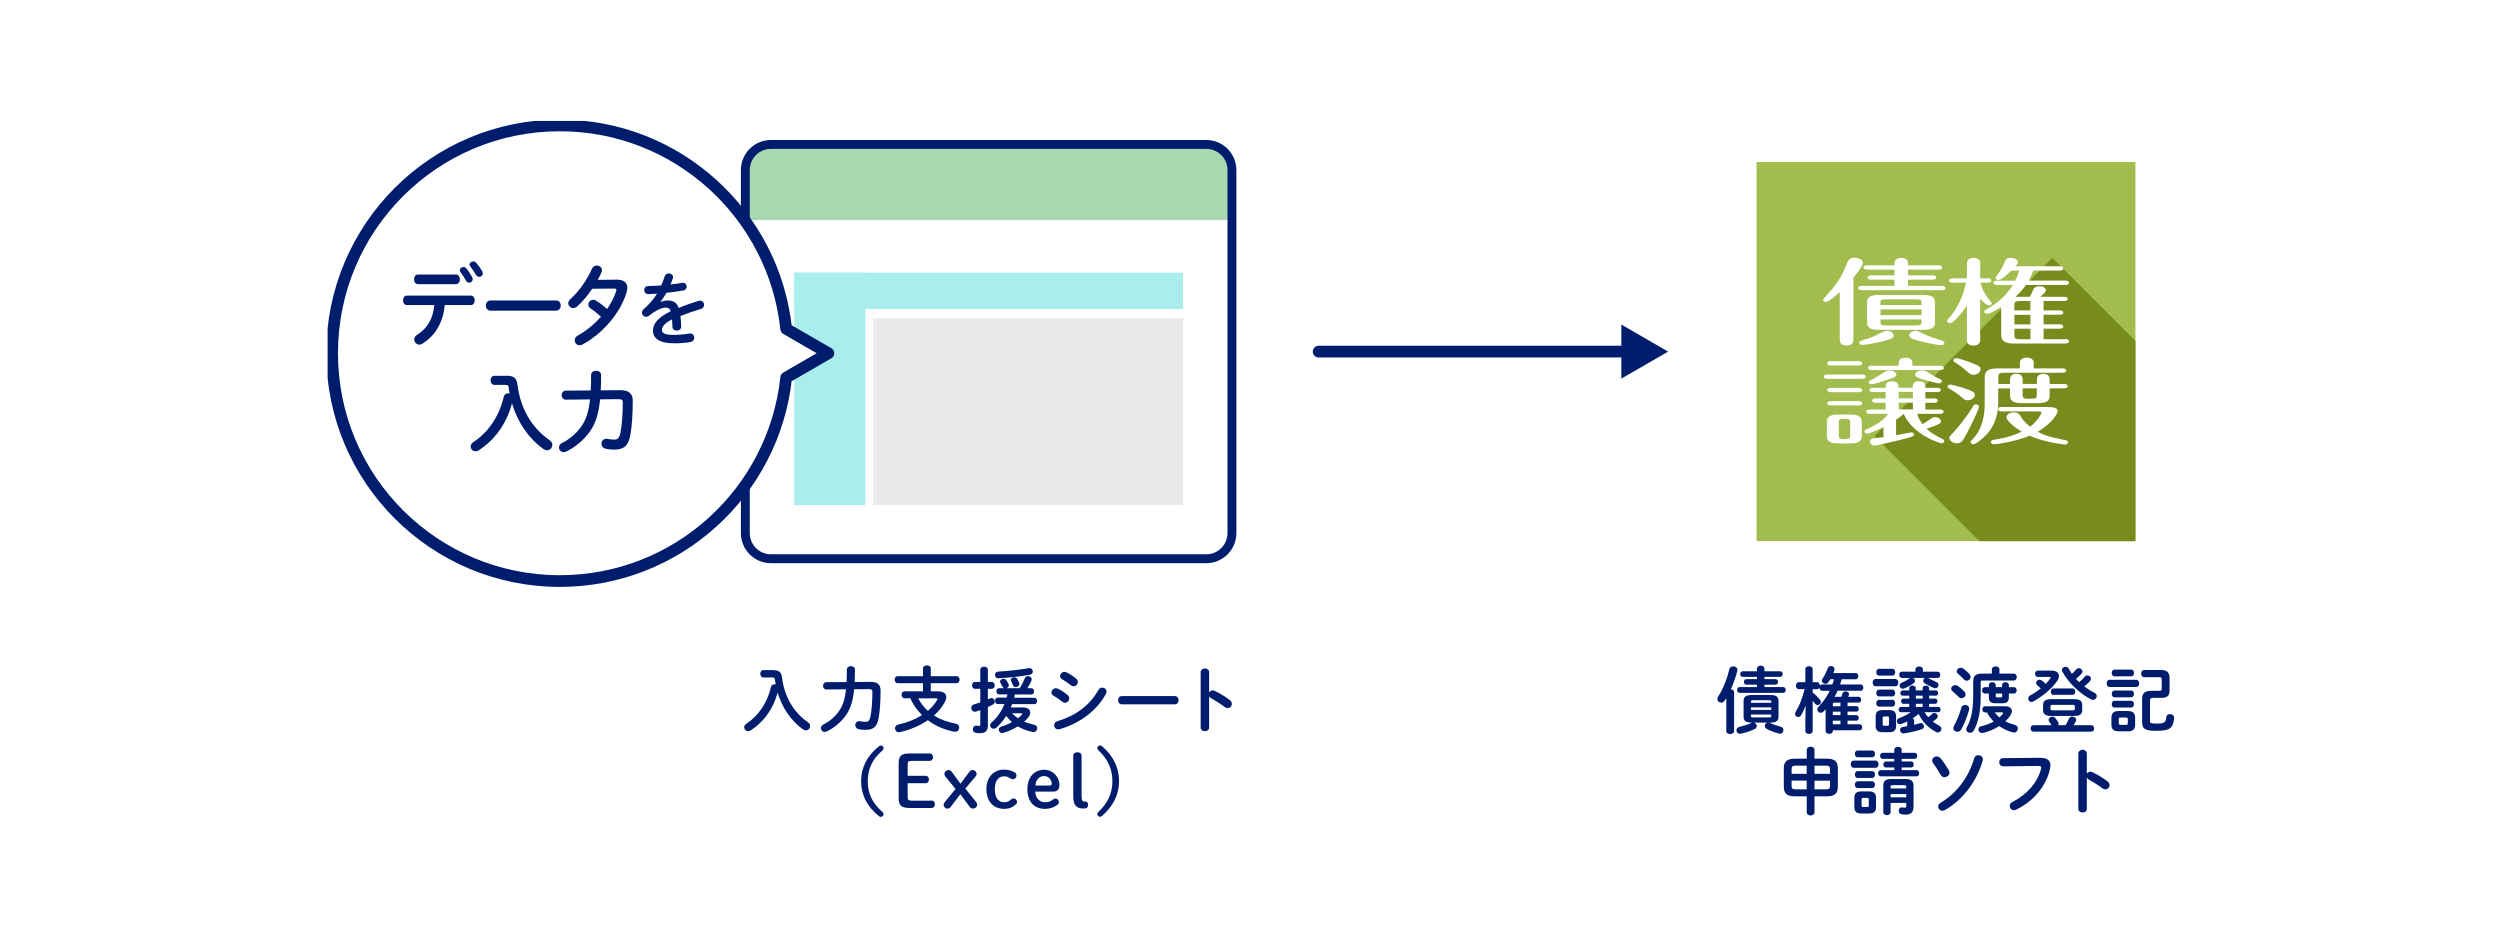
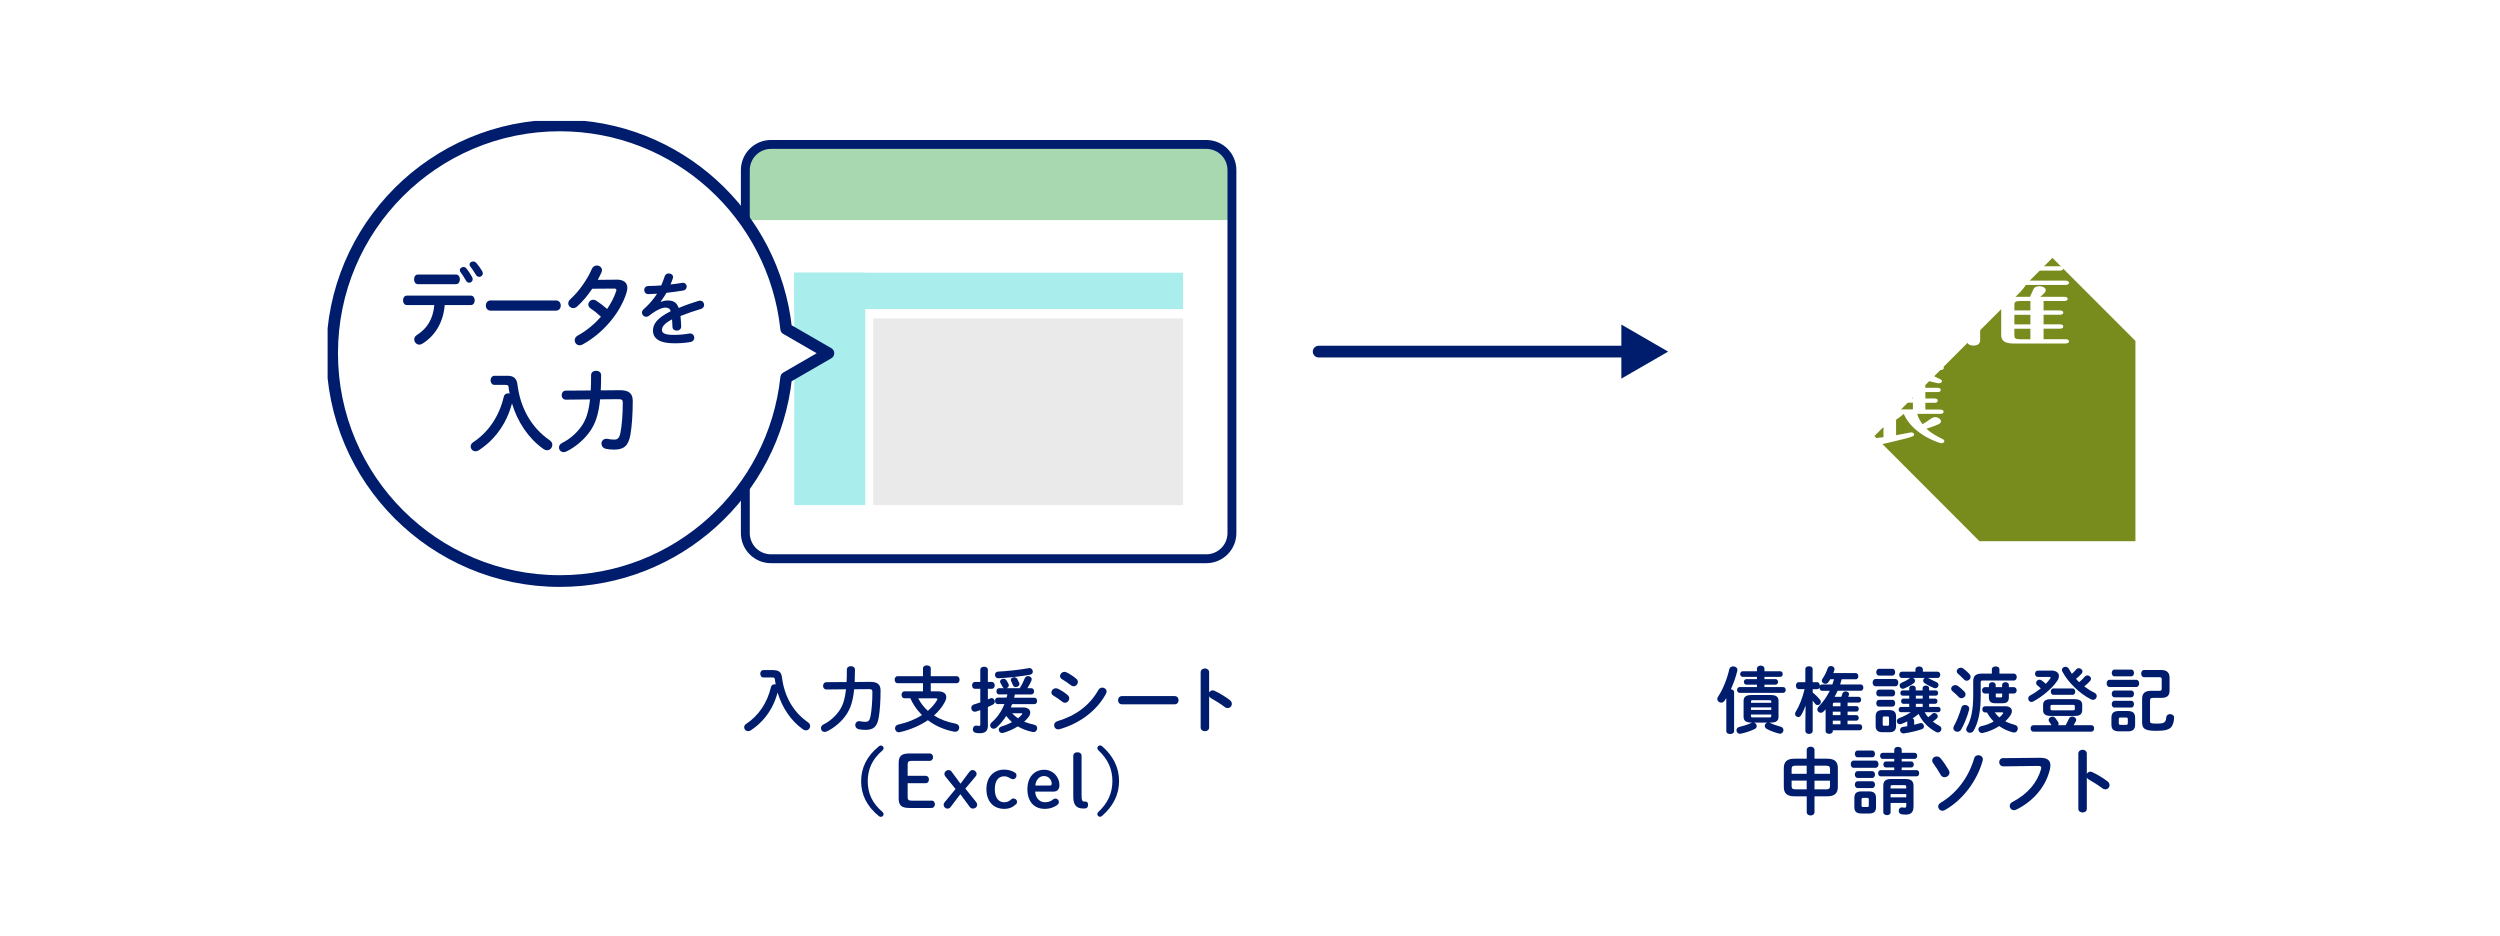
<svg xmlns="http://www.w3.org/2000/svg" width="641" height="240" viewBox="0 0 641 240" fill="none">
  <rect width="641" height="240" fill="white" />
  <g clip-path="url(#clip0_1372_202)">
    <path d="M198.348 171.831C199.806 171.831 200.35 172.456 200.501 173.683C201.091 178.431 203.313 182.543 207.167 185.194C207.561 185.449 207.723 185.82 207.723 186.156C207.723 186.735 207.26 187.267 206.635 187.267C206.392 187.267 206.137 187.175 205.859 186.989C202.781 184.801 200.524 181.408 199.378 177.574C198.985 178.987 198.475 180.319 197.769 181.593C196.878 183.203 195.709 184.673 194.309 185.889C193.753 186.387 193.14 186.816 192.526 187.244C192.272 187.406 192.029 187.464 191.82 187.464C191.23 187.464 190.802 186.978 190.802 186.468C190.802 186.156 190.964 185.843 191.323 185.6C194.459 183.538 196.716 180.261 197.677 176.162C197.793 175.664 198.174 175.455 198.58 175.455C198.672 175.455 198.788 175.478 198.88 175.49C198.788 175.061 198.73 174.633 198.672 174.193C198.637 173.822 198.522 173.707 197.989 173.707H195.744C195.212 173.707 194.934 173.22 194.934 172.757C194.934 172.294 195.212 171.807 195.744 171.807H198.36L198.348 171.831Z" fill="#001D6D" />
    <path d="M219.007 176.706C218.695 179.891 218.012 181.744 216.97 183.272C215.801 184.998 213.949 186.596 212.074 187.499C211.854 187.615 211.635 187.661 211.449 187.661C210.859 187.661 210.489 187.198 210.489 186.7C210.489 186.353 210.674 185.982 211.137 185.75C212.804 184.94 214.25 183.597 215.211 182.195C216.044 180.991 216.623 179.439 216.912 176.729L211.889 176.787C211.334 176.787 211.033 176.324 211.033 175.861C211.033 175.398 211.334 174.911 211.889 174.911L217.063 174.876C217.12 173.927 217.132 172.873 217.132 171.692C217.132 171.101 217.653 170.8 218.174 170.8C218.695 170.8 219.215 171.101 219.215 171.692C219.215 172.861 219.192 173.915 219.146 174.865L223.035 174.83C225.002 174.807 225.778 175.513 225.778 177.054C225.778 179.682 225.616 182.276 225.292 184.06C224.863 186.468 223.833 187.14 221.9 187.14C221.229 187.14 220.72 187.082 220.211 186.978C219.586 186.851 219.285 186.364 219.285 185.901C219.285 185.38 219.655 184.905 220.303 184.905C220.373 184.905 220.465 184.905 220.558 184.928C220.928 185.021 221.414 185.079 221.912 185.079C222.583 185.079 222.954 184.836 223.185 183.724C223.498 182.172 223.683 179.74 223.683 177.401C223.683 176.88 223.532 176.695 222.757 176.695L218.995 176.729L219.007 176.706Z" fill="#001D6D" />
    <path d="M240.476 177.262C241.865 177.262 242.629 177.795 242.629 178.721C242.629 179.115 242.502 179.532 242.235 180.041C241.553 181.315 240.592 182.45 239.469 183.457C241.043 184.453 242.918 185.148 245.048 185.553C245.673 185.669 245.951 186.109 245.951 186.549C245.951 187.105 245.546 187.626 244.897 187.626C244.828 187.626 244.747 187.626 244.654 187.603C242.166 187.14 239.851 186.144 237.907 184.662C235.8 186.086 233.312 187.128 230.754 187.719C230.662 187.742 230.546 187.754 230.477 187.754C229.852 187.754 229.481 187.233 229.481 186.735C229.481 186.329 229.736 185.924 230.291 185.785C232.583 185.287 234.666 184.453 236.391 183.353C235.65 182.589 234.979 181.778 234.412 180.887C234.018 180.296 233.706 179.682 233.416 179.034H231.935C231.414 179.034 231.159 178.594 231.159 178.142C231.159 177.69 231.414 177.25 231.935 177.25H236.657V175.177H230.153C229.655 175.177 229.389 174.714 229.389 174.274C229.389 173.834 229.643 173.371 230.153 173.371H236.657V171.367C236.657 170.846 237.155 170.603 237.652 170.603C238.15 170.603 238.648 170.846 238.648 171.367V173.371H245.256C245.777 173.371 246.032 173.811 246.032 174.274C246.032 174.737 245.777 175.177 245.256 175.177H238.648V177.25H240.465L240.476 177.262ZM235.43 179.045C236.044 180.25 236.888 181.361 237.895 182.253C238.856 181.454 239.631 180.551 240.245 179.543C240.314 179.427 240.337 179.335 240.337 179.265C240.337 179.115 240.21 179.045 239.932 179.045H235.43Z" fill="#001D6D" />
    <path d="M253.288 179.323C253.497 179.254 253.682 179.161 253.867 179.08C253.994 179.022 254.121 178.987 254.237 178.987C254.723 178.987 255.071 179.451 255.071 179.902C255.071 180.203 254.92 180.481 254.608 180.643C254.202 180.863 253.751 181.083 253.288 181.292V186.109C253.288 187.372 252.663 187.997 251.251 187.997C250.881 187.997 250.487 187.962 250.198 187.904C249.677 187.835 249.434 187.418 249.434 187.001C249.434 186.515 249.747 186.04 250.325 186.04C250.36 186.04 250.418 186.063 250.476 186.063C250.638 186.098 250.823 186.121 250.997 186.121C251.251 186.121 251.344 186.052 251.344 185.75V182.079C250.95 182.207 250.58 182.334 250.233 182.45C250.117 182.485 250.024 182.485 249.932 182.485C249.376 182.485 249.029 181.998 249.029 181.5C249.029 181.153 249.237 180.782 249.7 180.632C250.221 180.481 250.777 180.296 251.344 180.099V176.613H249.978C249.492 176.613 249.237 176.173 249.237 175.722C249.237 175.27 249.492 174.853 249.978 174.853H251.344V171.738C251.344 171.205 251.83 170.939 252.328 170.939C252.825 170.939 253.288 171.194 253.288 171.738V174.853H254.284C254.781 174.853 255.047 175.293 255.047 175.722C255.047 176.15 254.793 176.613 254.284 176.613H253.288V179.335V179.323ZM256.17 178.061C255.707 178.061 255.487 177.656 255.487 177.25C255.487 176.845 255.707 176.451 256.17 176.451H257.443C257.281 176.393 257.131 176.266 257.05 176.081C256.888 175.733 256.702 175.397 256.529 175.12C256.459 174.992 256.413 174.876 256.413 174.749C256.413 174.344 256.841 174.031 257.304 174.031C257.559 174.031 257.86 174.158 258.045 174.436C258.207 174.679 258.415 175.015 258.577 175.363C258.635 175.49 258.67 175.606 258.67 175.71C258.67 176.058 258.392 176.335 258.057 176.451H261.448C262.026 175.548 262.408 174.761 262.744 173.927C262.906 173.533 263.242 173.348 263.6 173.348C264.063 173.348 264.526 173.66 264.526 174.147C264.526 174.274 264.503 174.39 264.457 174.517C264.202 175.108 263.832 175.791 263.415 176.451H264.434C264.897 176.451 265.14 176.857 265.14 177.262C265.14 177.667 264.897 178.061 264.434 178.061H260.209C260.151 178.339 260.093 178.617 260.024 178.895H265.209C265.672 178.895 265.915 179.3 265.915 179.729C265.915 180.157 265.672 180.539 265.209 180.539H259.503C259.411 180.84 259.295 181.118 259.168 181.396H262.431C263.519 181.396 264.156 181.952 264.156 182.693C264.156 183.006 264.04 183.4 263.762 183.77C263.45 184.199 263.056 184.639 262.593 185.044C263.369 185.357 264.225 185.623 265.128 185.808C265.707 185.924 265.938 186.329 265.938 186.712C265.938 187.21 265.568 187.708 264.978 187.708C264.885 187.708 264.792 187.684 264.7 187.673C263.288 187.36 262.073 186.897 260.973 186.248C259.885 186.932 258.6 187.511 257.304 187.893C257.189 187.928 257.084 187.951 256.969 187.951C256.436 187.951 256.077 187.511 256.077 187.082C256.077 186.746 256.286 186.434 256.749 186.283C257.744 185.982 258.658 185.6 259.469 185.148C258.936 184.662 258.427 184.141 257.987 183.573C257.281 184.685 256.448 185.693 255.51 186.538C255.256 186.758 254.989 186.851 254.746 186.851C254.26 186.851 253.878 186.457 253.878 185.994C253.878 185.739 253.994 185.461 254.272 185.218C255.719 183.955 256.795 182.381 257.536 180.528H255.811C255.348 180.528 255.128 180.122 255.128 179.694C255.128 179.265 255.348 178.872 255.811 178.872H258.091C258.161 178.594 258.219 178.316 258.3 178.038H256.147L256.17 178.061ZM263.959 171.298C264.491 171.298 264.816 171.761 264.816 172.201C264.816 172.549 264.607 172.908 264.11 173C261.911 173.406 258.334 173.811 255.973 173.904C255.418 173.927 255.117 173.475 255.117 173.035C255.117 172.63 255.36 172.236 255.892 172.201C258.172 172.085 261.529 171.738 263.785 171.31C263.843 171.286 263.901 171.286 263.948 171.286L263.959 171.298ZM259.156 174.355C259.156 173.95 259.596 173.649 260.047 173.649C260.348 173.649 260.661 173.799 260.846 174.112C260.996 174.367 261.193 174.784 261.332 175.108C261.367 175.201 261.39 175.293 261.39 175.363C261.39 175.826 260.892 176.162 260.429 176.162C260.128 176.162 259.85 176.011 259.723 175.699C259.596 175.363 259.422 174.981 259.26 174.656C259.202 174.541 259.168 174.436 259.168 174.344L259.156 174.355ZM259.503 182.878C259.966 183.365 260.464 183.793 261.008 184.176C261.401 183.863 261.725 183.55 261.992 183.226C262.061 183.133 262.107 183.064 262.107 183.006C262.107 182.913 262.015 182.878 261.853 182.878H259.515H259.503Z" fill="#001D6D" />
    <path d="M273.762 178.235C274.04 178.478 274.156 178.767 274.156 179.057C274.156 179.636 273.658 180.192 273.068 180.192C272.848 180.192 272.605 180.122 272.385 179.937C271.737 179.416 270.753 178.733 270.105 178.362C269.734 178.154 269.584 177.841 269.584 177.551C269.584 177.019 270.07 176.474 270.718 176.474C270.88 176.474 271.089 176.509 271.274 176.602C272.142 177.03 273.056 177.598 273.774 178.246L273.762 178.235ZM282.616 176.301C283.171 176.301 283.727 176.706 283.727 177.297C283.727 177.482 283.669 177.69 283.565 177.887C281.1 182.461 276.54 185.577 271.714 186.955C271.586 186.989 271.436 187.013 271.32 187.013C270.672 187.013 270.278 186.491 270.278 185.959C270.278 185.53 270.533 185.09 271.135 184.905C275.706 183.538 279.329 180.991 281.644 176.88C281.887 176.474 282.257 176.301 282.628 176.301H282.616ZM275.973 174.042C276.25 174.286 276.366 174.575 276.366 174.853C276.366 175.432 275.868 175.965 275.278 175.965C275.058 175.965 274.815 175.895 274.595 175.71C273.947 175.189 272.963 174.529 272.315 174.158C271.945 173.95 271.795 173.66 271.795 173.348C271.795 172.815 272.292 172.259 272.94 172.259C273.102 172.259 273.311 172.317 273.496 172.41C274.329 172.838 275.255 173.405 275.973 174.054V174.042Z" fill="#001D6D" />
    <path d="M301.192 178.478C301.863 178.478 302.187 178.999 302.187 179.532C302.187 180.064 301.851 180.585 301.192 180.585H287.662C286.991 180.585 286.667 180.053 286.667 179.532C286.667 179.01 287.002 178.478 287.662 178.478H301.192Z" fill="#001D6D" />
    <path d="M310.011 177.586C310.196 177.25 310.532 177.007 310.913 177.007C311.075 177.007 311.226 177.042 311.4 177.123C312.545 177.644 314.154 178.582 315.323 179.497C315.693 179.775 315.844 180.122 315.844 180.458C315.844 181.049 315.381 181.547 314.791 181.547C314.548 181.547 314.27 181.477 314.015 181.269C312.939 180.458 311.365 179.485 310.555 179.045C310.3 178.895 310.126 178.733 310.022 178.524V186.515C310.022 187.163 309.49 187.476 308.934 187.476C308.379 187.476 307.846 187.163 307.846 186.515V172.375C307.846 171.726 308.402 171.391 308.934 171.391C309.467 171.391 310.022 171.726 310.022 172.375V177.586H310.011Z" fill="#001D6D" />
    <path d="M225.315 191.367C225.477 191.216 225.685 191.147 225.87 191.147C226.217 191.147 226.553 191.46 226.553 191.819C226.553 192.062 226.46 192.224 226.275 192.398C223.613 194.679 222.491 197.25 222.491 200.296C222.491 203.341 223.602 205.912 226.275 208.193C226.46 208.356 226.553 208.529 226.553 208.773C226.553 209.12 226.217 209.444 225.87 209.444C225.685 209.444 225.477 209.375 225.315 209.224C222.259 206.758 220.789 203.735 220.789 200.307C220.789 196.879 222.248 193.857 225.315 191.39V191.367Z" fill="#001D6D" />
    <path d="M238.81 205.264C239.4 205.264 239.712 205.692 239.712 206.213C239.712 206.734 239.4 207.163 238.81 207.163H233.22C231.032 207.163 230.419 206.445 230.419 204.661V195.686C230.419 193.903 231.032 193.185 233.22 193.185H238.335C238.925 193.185 239.238 193.614 239.238 194.135C239.238 194.656 238.925 195.084 238.335 195.084H233.763C232.907 195.084 232.722 195.327 232.722 196.069V198.917H237.282C237.872 198.917 238.185 199.346 238.185 199.867C238.185 200.388 237.872 200.817 237.282 200.817H232.722V204.302C232.722 205.043 232.907 205.287 233.763 205.287H238.821L238.81 205.264Z" fill="#001D6D" />
    <path d="M248.578 197.875C248.786 197.62 249.041 197.435 249.318 197.435C249.932 197.435 250.406 197.921 250.406 198.431C250.406 198.674 250.349 198.836 250.163 199.045L247.513 202.195L250.268 205.622C250.476 205.877 250.545 206.109 250.545 206.329C250.545 206.862 250.082 207.313 249.469 207.313C249.099 207.313 248.879 207.197 248.659 206.908L246.228 203.631L243.705 206.954C243.52 207.209 243.265 207.325 242.93 207.325C242.374 207.325 241.946 206.862 241.946 206.34C241.946 206.086 242.015 205.935 242.224 205.669L245.001 202.299L242.444 199.149C242.235 198.894 242.143 198.686 242.143 198.466C242.143 197.887 242.64 197.447 243.277 197.447C243.555 197.447 243.798 197.597 244.018 197.887L246.275 200.944L248.555 197.887L248.578 197.875Z" fill="#001D6D" />
    <path d="M260.475 206.225C259.665 207.001 258.716 207.394 257.478 207.394C254.7 207.394 252.918 205.46 252.918 202.334C252.918 199.207 254.804 197.331 257.478 197.331C258.438 197.331 259.33 197.551 260.198 198.072C260.498 198.257 260.626 198.477 260.626 198.894C260.626 199.357 260.232 199.786 259.735 199.786C259.457 199.786 259.272 199.693 259.052 199.566C258.404 199.172 257.999 199.045 257.478 199.045C256.124 199.045 255.07 200.006 255.07 202.345C255.07 204.684 256.124 205.704 257.501 205.704C258.207 205.704 258.762 205.449 259.237 204.986C259.399 204.823 259.584 204.731 259.816 204.731C260.348 204.731 260.765 205.101 260.765 205.53C260.765 205.842 260.695 206.051 260.487 206.248L260.475 206.225Z" fill="#001D6D" />
    <path d="M265.417 202.948C265.487 204.685 266.656 205.692 267.859 205.692C268.716 205.692 269.341 205.53 270.024 204.974C270.186 204.847 270.371 204.754 270.602 204.754C271.123 204.754 271.494 205.148 271.494 205.611C271.494 205.912 271.401 206.109 271.239 206.26C270.371 206.978 269.167 207.394 267.871 207.394C265.186 207.394 263.427 205.565 263.427 202.357C263.427 199.149 265.279 197.366 267.744 197.366C269.908 197.366 271.632 199.103 271.632 201.338C271.632 202.415 271.054 202.971 270.058 202.971H265.429L265.417 202.948ZM269.237 201.407C269.538 201.407 269.665 201.199 269.665 200.944C269.665 200.052 268.947 198.975 267.697 198.975C266.447 198.975 265.545 200.018 265.475 201.407H269.237Z" fill="#001D6D" />
    <path d="M275.186 193.845C275.186 193.231 275.591 192.884 276.262 192.884C276.933 192.884 277.315 193.255 277.315 193.845V203.839C277.315 205.264 277.5 205.53 278.091 205.53C278.16 205.53 278.241 205.507 278.31 205.507C278.704 205.507 278.982 205.819 278.982 206.341C278.982 206.862 278.727 207.232 278.334 207.267C278.183 207.29 277.963 207.302 277.755 207.302C276.146 207.302 275.186 206.561 275.186 204.279V193.845Z" fill="#001D6D" />
    <path d="M282.593 209.201C282.431 209.352 282.223 209.421 282.037 209.421C281.69 209.421 281.354 209.108 281.354 208.749C281.354 208.506 281.447 208.344 281.632 208.17C284.074 205.889 285.22 203.318 285.22 200.272C285.22 197.227 284.074 194.656 281.632 192.374C281.447 192.212 281.354 192.039 281.354 191.795C281.354 191.448 281.69 191.124 282.037 191.124C282.223 191.124 282.431 191.193 282.593 191.344C285.428 193.81 286.933 196.833 286.933 200.261C286.933 203.689 285.428 206.711 282.593 209.178V209.201Z" fill="#001D6D" />
    <path d="M309.293 37.033H197.688C194.066 37.033 191.115 39.998 191.115 43.611V56.431H315.879V43.611C315.879 39.986 312.916 37.033 309.305 37.033H309.293Z" fill="#A7D8AF" />
    <path d="M309.293 37.033H197.677C194.046 37.033 191.103 39.978 191.103 43.611V136.684C191.103 140.317 194.046 143.261 197.677 143.261H309.293C312.924 143.261 315.867 140.317 315.867 136.684V43.611C315.867 39.978 312.924 37.033 309.293 37.033Z" stroke="#001D6D" stroke-width="2.28" stroke-miterlimit="10" />
    <path d="M303.333 81.642H223.903V129.504H303.333V81.642Z" fill="#EAEAEA" />
    <path d="M303.333 69.922H203.637V79.256H303.333V69.922Z" fill="#A9EDED" />
    <path d="M221.854 69.922H203.637V129.504H221.854V69.922Z" fill="#A9EDED" />
    <path d="M338.1 90.153H417.739" stroke="#001D6D" stroke-width="3" stroke-linecap="round" stroke-linejoin="round" />
    <path d="M415.713 97.078L427.703 90.153L415.713 83.217V97.078Z" fill="#001D6D" />
    <path d="M442.61 179.01C442.483 179.23 442.333 179.439 442.205 179.636C441.962 180.006 441.627 180.157 441.303 180.157C440.782 180.157 440.319 179.752 440.319 179.23C440.319 179.022 440.377 178.825 440.527 178.605C441.754 176.775 442.83 174.077 443.397 171.564C443.513 171.078 443.953 170.858 444.393 170.858C444.925 170.858 445.469 171.17 445.469 171.784C445.469 171.877 445.446 171.969 445.434 172.062C445.064 173.544 444.485 175.2 443.803 176.718C444.231 176.775 444.624 177.019 444.624 177.459V187.464C444.624 187.962 444.127 188.205 443.617 188.205C443.108 188.205 442.622 187.962 442.622 187.464V179.01H442.61ZM449.126 185.276C447.587 185.276 447.055 184.778 447.055 183.758V179.74C447.055 178.721 447.587 178.2 449.126 178.2H453.941C455.515 178.2 456.013 178.721 456.013 179.74V183.758C456.013 184.778 455.515 185.276 453.941 185.276H453.64C453.64 185.276 453.767 185.31 453.825 185.345C454.566 185.716 455.585 186.063 456.568 186.329C457.066 186.457 457.274 186.827 457.274 187.198C457.274 187.661 456.939 188.124 456.406 188.124C456.314 188.124 456.244 188.101 456.152 188.09C455.064 187.812 453.837 187.372 453.015 186.908C452.645 186.7 452.483 186.41 452.483 186.109C452.483 185.739 452.761 185.391 453.131 185.276H449.682C450.145 185.368 450.423 185.762 450.423 186.167C450.423 186.445 450.272 186.746 449.937 186.908C448.86 187.441 447.46 187.893 446.337 188.113C446.268 188.136 446.175 188.136 446.094 188.136C445.562 188.136 445.226 187.696 445.226 187.244C445.226 186.874 445.446 186.503 445.967 186.387C446.881 186.179 448.189 185.773 449.011 185.368C449.103 185.333 449.219 185.299 449.312 185.276H449.126ZM450.481 175.548H447.761C447.332 175.548 447.136 175.2 447.136 174.841C447.136 174.482 447.344 174.135 447.761 174.135H450.481V173.544H446.835C446.407 173.544 446.187 173.174 446.187 172.826C446.187 172.479 446.407 172.108 446.835 172.108H450.481V171.46C450.481 170.927 450.967 170.661 451.441 170.661C451.916 170.661 452.402 170.916 452.402 171.46V172.108H456.441C456.881 172.108 457.089 172.456 457.089 172.826C457.089 173.197 456.881 173.544 456.441 173.544H452.402V174.135H455.237C455.677 174.135 455.885 174.482 455.885 174.841C455.885 175.2 455.677 175.548 455.237 175.548H452.402V176.162H457.205C457.645 176.162 457.853 176.532 457.853 176.903C457.853 177.273 457.645 177.644 457.205 177.644H446.036C445.608 177.644 445.388 177.273 445.388 176.903C445.388 176.532 445.608 176.162 446.036 176.162H450.481V175.548ZM454.149 179.867C454.149 179.613 454.057 179.532 453.594 179.532H449.485C449.045 179.532 448.953 179.601 448.953 179.867V180.203H454.161V179.867H454.149ZM448.941 182.033H454.149V181.384H448.941V182.033ZM453.594 183.944C454.057 183.944 454.149 183.874 454.149 183.608V183.214H448.941V183.608C448.941 183.944 449.196 183.944 449.474 183.944H453.582H453.594Z" fill="#001D6D" />
    <path d="M473.709 183.365H475.989C476.382 183.365 476.579 183.712 476.579 184.071C476.579 184.43 476.371 184.778 475.989 184.778H473.709V185.704H476.822C477.251 185.704 477.47 186.075 477.47 186.468C477.47 186.862 477.251 187.233 476.822 187.233H469.936V187.418C469.936 187.916 469.473 188.159 469.01 188.159C468.547 188.159 468.084 187.916 468.084 187.418V181.871C467.922 182.056 467.749 182.241 467.563 182.427C467.343 182.647 467.1 182.763 466.857 182.763C466.371 182.763 465.955 182.357 465.955 181.894C465.955 181.674 466.047 181.454 466.256 181.222C467.436 180.018 468.408 178.663 469.149 177.123H467.181C466.742 177.123 466.51 176.718 466.51 176.312C466.383 176.555 466.198 176.706 465.92 176.706H464.774V177.574C465.445 178.072 466.093 178.721 466.649 179.404C466.811 179.613 466.869 179.81 466.869 179.983C466.869 180.446 466.464 180.782 466.036 180.782C465.793 180.782 465.55 180.666 465.387 180.435C465.179 180.157 464.982 179.902 464.774 179.659V187.383C464.774 187.916 464.311 188.182 463.848 188.182C463.385 188.182 462.899 187.927 462.899 187.383V184.72L462.957 180.933C462.621 181.836 462.216 182.716 461.777 183.411C461.591 183.724 461.337 183.851 461.071 183.851C460.665 183.851 460.249 183.504 460.249 183.04C460.249 182.878 460.307 182.705 460.411 182.519C461.36 181.002 462.135 179.01 462.702 176.694H461.186C460.723 176.694 460.48 176.254 460.48 175.803C460.48 175.351 460.723 174.911 461.163 174.911H462.888V171.541C462.888 171.055 463.351 170.823 463.837 170.823C464.323 170.823 464.763 171.066 464.763 171.541V174.911H465.908C466.371 174.911 466.614 175.351 466.614 175.803V175.837C466.73 175.617 466.927 175.49 467.17 175.49H469.82C469.982 175.062 470.121 174.621 470.248 174.17H469.265C469.137 174.413 468.964 174.656 468.825 174.888C468.605 175.2 468.304 175.328 468.015 175.328C467.552 175.328 467.112 174.992 467.112 174.529C467.112 174.367 467.17 174.181 467.32 173.973C467.841 173.232 468.304 172.271 468.617 171.356C468.767 170.95 469.103 170.765 469.45 170.765C469.913 170.765 470.376 171.078 470.376 171.587C470.376 171.657 470.353 171.773 470.318 171.865C470.248 172.108 470.156 172.329 470.063 172.572H475.804C476.244 172.572 476.475 172.977 476.475 173.371C476.475 173.776 476.255 174.17 475.804 174.17H472.204C472.089 174.61 471.95 175.062 471.811 175.49H477.089C477.528 175.49 477.76 175.895 477.76 176.301C477.76 176.706 477.54 177.111 477.089 177.111H471.163C470.943 177.644 470.665 178.153 470.387 178.663H472.112C472.204 178.385 472.32 178.107 472.39 177.852C472.517 177.447 472.876 177.273 473.223 177.273C473.651 177.273 474.091 177.528 474.091 177.98C474.091 178.072 474.068 178.165 474.033 178.258C473.975 178.408 473.94 178.536 473.883 178.663H476.568C476.996 178.663 477.193 179.034 477.193 179.404C477.193 179.775 476.984 180.145 476.568 180.145H473.721V181.049H476.001C476.394 181.049 476.591 181.396 476.591 181.755C476.591 182.114 476.383 182.461 476.001 182.461H473.721V183.353L473.709 183.365ZM471.892 181.072V180.169H470.341C470.029 180.169 469.936 180.296 469.936 180.562V181.083H471.903L471.892 181.072ZM469.924 183.365H471.892V182.473H469.924V183.365ZM471.892 184.778H469.924V185.704H471.892V184.778Z" fill="#001D6D" />
    <path d="M480.885 175.953C480.398 175.953 480.144 175.49 480.144 175.027C480.144 174.564 480.398 174.1 480.885 174.1H485.965C486.463 174.1 486.729 174.564 486.729 175.027C486.729 175.49 486.475 175.953 485.965 175.953H480.885ZM482.702 187.742C481.371 187.742 480.919 187.186 480.919 186.098V183.712C480.919 182.624 481.359 182.068 482.702 182.068H484.391C485.711 182.068 486.151 182.624 486.151 183.712V186.098C486.151 187.325 485.572 187.742 484.391 187.742H482.702ZM481.776 173.22C481.313 173.22 481.07 172.78 481.07 172.352C481.07 171.923 481.313 171.483 481.776 171.483H485.201C485.688 171.483 485.919 171.912 485.919 172.352C485.919 172.792 485.676 173.22 485.201 173.22H481.776ZM481.776 178.559C481.313 178.559 481.07 178.119 481.07 177.69C481.07 177.262 481.313 176.822 481.776 176.822H485.201C485.688 176.822 485.919 177.25 485.919 177.69C485.919 178.131 485.676 178.559 485.201 178.559H481.776ZM481.776 181.176C481.313 181.176 481.07 180.736 481.07 180.308C481.07 179.879 481.313 179.439 481.776 179.439H485.201C485.688 179.439 485.919 179.868 485.919 180.308C485.919 180.748 485.676 181.176 485.201 181.176H481.776ZM483.998 186.086C484.252 186.086 484.345 185.994 484.345 185.681V184.106C484.345 183.793 484.252 183.701 483.998 183.701H483.072C482.817 183.701 482.725 183.793 482.725 184.106V185.681C482.725 185.959 482.794 186.086 483.072 186.086H483.998ZM493.477 182.601C493.731 183.064 494.032 183.504 494.379 183.898C494.75 183.643 495.062 183.365 495.456 182.994C495.606 182.867 495.768 182.809 495.942 182.809C496.405 182.809 496.845 183.203 496.845 183.666C496.845 183.874 496.775 184.071 496.544 184.257C496.231 184.535 495.919 184.789 495.583 185.021C496.104 185.426 496.659 185.785 497.227 186.075C497.62 186.283 497.782 186.573 497.782 186.885C497.782 187.349 497.389 187.812 496.879 187.812C496.717 187.812 496.544 187.754 496.359 187.661C494.449 186.642 492.898 185.067 491.926 183.064C491.428 183.469 490.93 183.84 490.387 184.199C490.63 184.314 490.792 184.5 490.792 184.778V185.832C491.289 185.716 491.787 185.577 492.273 185.426C492.366 185.403 492.435 185.391 492.528 185.391C492.991 185.391 493.303 185.82 493.303 186.248C493.303 186.55 493.141 186.839 492.771 186.966C491.289 187.464 489.785 187.8 488.153 188.043H488.025C487.493 188.043 487.169 187.615 487.169 187.186C487.169 186.816 487.389 186.468 487.887 186.387C488.257 186.329 488.65 186.272 489.021 186.202V184.963C488.523 185.218 488.002 185.449 487.47 185.635C487.343 185.669 487.227 185.693 487.134 185.693C486.648 185.693 486.359 185.299 486.359 184.894C486.359 184.592 486.521 184.28 486.938 184.129C488.025 183.735 489.044 183.203 489.924 182.612H487.4C487.007 182.612 486.81 182.276 486.81 181.929C486.81 181.593 487.019 181.257 487.4 181.257H489.53V180.458H488.025C487.632 180.458 487.447 180.122 487.447 179.787C487.447 179.451 487.632 179.115 488.025 179.115H489.53V178.374H487.84C487.447 178.374 487.25 178.038 487.25 177.69C487.25 177.355 487.458 177.019 487.84 177.019H489.53V176.463C489.53 176 489.958 175.78 490.363 175.78C490.768 175.78 491.197 176 491.197 176.463V177.019H492.956V176.463C492.956 176 493.384 175.78 493.789 175.78C494.194 175.78 494.622 176 494.622 176.463V177.019H496.324C496.729 177.019 496.937 177.355 496.937 177.702C496.937 178.049 496.729 178.374 496.324 178.374H494.622V179.115H496.173C496.567 179.115 496.764 179.451 496.764 179.787C496.764 180.122 496.555 180.458 496.173 180.458H494.622V181.257H496.96C497.365 181.257 497.574 181.593 497.574 181.94C497.574 182.276 497.365 182.612 496.96 182.612H493.454L493.477 182.601ZM487.632 173.823C487.192 173.823 486.961 173.417 486.961 173.023C486.961 172.618 487.181 172.224 487.632 172.224H491.116V171.645C491.116 171.147 491.602 170.881 492.076 170.881C492.551 170.881 493.025 171.136 493.025 171.645V172.224H496.81C497.25 172.224 497.481 172.63 497.481 173.023C497.481 173.417 497.261 173.823 496.81 173.823H494.333L494.403 173.857C494.935 174.112 495.606 174.506 496.474 174.876C496.868 175.039 497.03 175.34 497.03 175.618C497.03 176.058 496.683 176.474 496.22 176.474C496.104 176.474 496 176.451 495.884 176.417C495.028 176.069 494.09 175.583 493.477 175.177C493.222 174.992 493.106 174.749 493.106 174.529C493.106 174.228 493.268 173.973 493.511 173.823H490.491C490.803 173.95 491.011 174.251 491.011 174.564C491.011 174.784 490.919 174.992 490.676 175.177C489.958 175.71 489.067 176.173 488.28 176.509C488.13 176.567 488.002 176.602 487.875 176.602C487.377 176.602 487.065 176.197 487.065 175.768C487.065 175.49 487.215 175.189 487.586 175.05C488.384 174.714 488.975 174.402 489.623 173.915C489.681 173.88 489.715 173.846 489.773 173.823H487.644H487.632ZM491.22 179.115H492.979V178.374H491.22V179.115ZM491.22 181.257H492.979V180.458H491.22V181.257Z" fill="#001D6D" />
    <path d="M503.65 177.285C503.87 177.54 503.962 177.806 503.962 178.026C503.962 178.582 503.465 179.022 502.921 179.022C502.678 179.022 502.423 178.929 502.215 178.709C501.775 178.211 501.081 177.621 500.675 177.285C500.398 177.065 500.282 176.822 500.282 176.579C500.282 176.081 500.768 175.652 501.335 175.652C501.544 175.652 501.763 175.71 501.983 175.861C502.516 176.231 503.187 176.81 503.627 177.285H503.65ZM503.835 180.748C504.367 180.748 504.911 181.118 504.911 181.697C504.911 181.79 504.888 181.882 504.877 181.975C504.437 183.712 503.615 185.681 502.875 187.001C502.631 187.441 502.226 187.626 501.856 187.626C501.335 187.626 500.838 187.233 500.838 186.7C500.838 186.515 500.895 186.329 501 186.121C501.717 184.882 502.423 183.064 502.886 181.454C503.013 180.968 503.418 180.748 503.835 180.748ZM504.946 172.815C505.166 173.07 505.259 173.336 505.259 173.556C505.259 174.112 504.773 174.54 504.263 174.54C504.02 174.54 503.777 174.448 503.557 174.205C503.094 173.707 502.504 173.151 502.076 172.792C501.821 172.572 501.706 172.329 501.706 172.108C501.706 171.622 502.192 171.194 502.747 171.194C502.956 171.194 503.187 171.263 503.395 171.414C503.928 171.807 504.53 172.34 504.946 172.803V172.815ZM516.358 172.722C516.856 172.722 517.099 173.162 517.099 173.591C517.099 174.019 516.856 174.483 516.358 174.483H508.43C507.99 174.483 507.851 174.575 507.851 174.969V178.431C507.851 182.45 507.273 185.09 506.092 187.267C505.849 187.707 505.467 187.893 505.097 187.893C504.599 187.893 504.136 187.545 504.136 187.024C504.136 186.839 504.194 186.63 504.321 186.41C505.374 184.523 505.93 182.091 505.93 178.235V174.691C505.93 173.324 506.555 172.711 508.152 172.711H510.71V171.634C510.71 171.113 511.196 170.869 511.694 170.869C512.191 170.869 512.654 171.113 512.654 171.634V172.711H516.358V172.722ZM514.147 181.083C515.235 181.083 515.849 181.581 515.849 182.323C515.849 182.67 515.721 183.064 515.42 183.492C515.073 184.013 514.645 184.488 514.159 184.94C514.923 185.333 515.768 185.646 516.682 185.889C517.145 186.005 517.365 186.387 517.365 186.781C517.365 187.302 517.018 187.823 516.381 187.823C516.288 187.823 516.161 187.8 516.045 187.765C514.784 187.43 513.638 186.897 512.596 186.167C511.358 186.978 509.911 187.592 508.407 187.927C508.337 187.951 508.256 187.951 508.187 187.951C507.631 187.951 507.261 187.487 507.261 187.024C507.261 186.654 507.481 186.306 508.002 186.19C509.182 185.936 510.282 185.519 511.184 184.986C510.502 184.303 509.923 183.527 509.46 182.67H508.974C508.511 182.67 508.268 182.276 508.268 181.871C508.268 181.466 508.511 181.095 508.974 181.095H514.124L514.147 181.083ZM508.939 177.818C508.453 177.818 508.198 177.412 508.198 177.007C508.198 176.602 508.453 176.185 508.939 176.185H509.958V175.629C509.958 175.143 510.397 174.911 510.826 174.911C511.254 174.911 511.694 175.154 511.694 175.629V176.185H513.337V175.629C513.337 175.143 513.777 174.911 514.205 174.911C514.633 174.911 515.073 175.154 515.073 175.629V176.185H516.369C516.832 176.185 517.075 176.59 517.075 177.007C517.075 177.424 516.832 177.818 516.369 177.818H515.073V178.721C515.073 179.925 514.587 180.319 513.314 180.319H511.705C510.432 180.319 509.946 179.925 509.946 178.721V177.818H508.928H508.939ZM511.462 182.658C511.798 183.145 512.203 183.585 512.643 183.955C512.99 183.654 513.291 183.342 513.534 183.006C513.592 182.936 513.626 182.855 513.626 182.797C513.626 182.705 513.499 182.647 513.279 182.647H511.462V182.658ZM511.705 178.478C511.705 178.733 511.763 178.814 512.076 178.814H512.99C513.302 178.814 513.36 178.744 513.36 178.478V177.829H511.717V178.478H511.705Z" fill="#001D6D" />
    <path d="M525.906 171.923C527.202 171.923 527.908 172.502 527.908 173.336C527.908 173.73 527.758 174.193 527.422 174.656C526.091 176.567 523.696 178.582 521.369 179.833C521.184 179.925 521.022 179.983 520.849 179.983C520.362 179.983 520.038 179.555 520.038 179.126C520.038 178.814 520.189 178.501 520.571 178.293C521.52 177.795 522.446 177.158 523.256 176.509C522.92 176.173 522.585 175.895 522.399 175.745C522.156 175.56 522.064 175.34 522.064 175.096C522.064 174.668 522.434 174.263 522.92 174.263C523.105 174.263 523.291 174.321 523.499 174.471C523.811 174.68 524.147 174.957 524.541 175.34C524.969 174.876 525.351 174.436 525.675 173.985C525.744 173.869 525.79 173.776 525.79 173.73C525.79 173.614 525.675 173.568 525.42 173.568H522.492C522.029 173.568 521.786 173.162 521.786 172.757C521.786 172.352 522.029 171.947 522.492 171.947H525.918L525.906 171.923ZM526.01 185.947C525.848 185.646 525.617 185.322 525.432 185.079C525.304 184.917 525.27 184.731 525.27 184.581C525.27 184.118 525.733 183.747 526.23 183.747C526.508 183.747 526.786 183.863 526.994 184.118C527.237 184.419 527.492 184.789 527.7 185.114C527.793 185.276 527.827 185.426 527.827 185.577C527.827 185.704 527.793 185.832 527.735 185.947H529.621C529.957 185.368 530.212 184.859 530.489 184.245C530.651 183.898 530.987 183.724 531.323 183.724C531.82 183.724 532.341 184.071 532.341 184.581C532.341 184.708 532.306 184.836 532.225 184.986C532.063 185.299 531.878 185.635 531.67 185.947H536.23C536.716 185.947 536.936 186.353 536.936 186.758C536.936 187.163 536.716 187.592 536.23 187.592H521.358C520.895 187.592 520.652 187.186 520.652 186.758C520.652 186.329 520.895 185.947 521.358 185.947H526.01ZM525.906 183.573C524.367 183.573 523.846 183.052 523.846 182.033V180.806C523.846 179.787 524.367 179.265 525.906 179.265H531.82C533.371 179.265 533.88 179.787 533.88 180.806V182.033C533.88 183.365 532.978 183.573 531.82 183.573H525.906ZM531.485 182.126C531.878 182.126 531.982 182.033 531.982 181.755V181.072C531.982 180.817 531.867 180.725 531.485 180.725H526.242C525.848 180.725 525.744 180.817 525.744 181.072V181.755C525.744 182.01 525.86 182.126 526.242 182.126H531.485ZM526.496 178.154C526.057 178.154 525.825 177.748 525.825 177.343C525.825 176.938 526.045 176.521 526.496 176.521H531.404C531.867 176.521 532.087 176.926 532.087 177.343C532.087 177.76 531.867 178.154 531.404 178.154H526.496ZM533.105 174.9C533.603 174.494 534.089 174.031 534.517 173.51C534.725 173.267 534.957 173.174 535.2 173.174C535.686 173.174 536.126 173.568 536.126 174.043C536.126 174.228 536.068 174.413 535.906 174.598C535.466 175.096 534.957 175.56 534.401 175.988C535.211 176.613 536.091 177.169 536.959 177.586C537.422 177.806 537.607 178.165 537.607 178.489C537.607 178.976 537.202 179.439 536.658 179.439C536.496 179.439 536.323 179.404 536.137 179.312C533.244 177.864 530.246 174.969 528.788 172.178C528.719 172.028 528.672 171.9 528.672 171.773C528.672 171.286 529.112 170.962 529.598 170.962C529.911 170.962 530.246 171.113 530.466 171.495C530.709 171.935 530.952 172.363 531.23 172.769C531.624 172.433 531.994 172.062 532.318 171.657C532.526 171.414 532.758 171.321 533.001 171.321C533.487 171.321 533.95 171.715 533.95 172.178C533.95 172.363 533.88 172.549 533.707 172.734C533.267 173.22 532.793 173.66 532.283 174.066C532.538 174.367 532.816 174.622 533.093 174.9H533.105Z" fill="#001D6D" />
    <path d="M540.883 176.15C540.396 176.15 540.142 175.687 540.142 175.224C540.142 174.761 540.396 174.297 540.883 174.297H547.723C548.22 174.297 548.486 174.761 548.486 175.224C548.486 175.687 548.232 176.15 547.723 176.15H540.883ZM543.348 187.522C541.843 187.522 541.369 186.943 541.369 185.762V184.06C541.369 182.879 541.855 182.299 543.348 182.299H545.477C546.959 182.299 547.445 182.879 547.445 184.06V185.762C547.445 187.129 546.774 187.522 545.477 187.522H543.348ZM542.156 173.417C541.693 173.417 541.45 172.977 541.45 172.549C541.45 172.12 541.693 171.68 542.156 171.68H546.438C546.924 171.68 547.155 172.109 547.155 172.549C547.155 172.989 546.912 173.417 546.438 173.417H542.156ZM542.156 178.791C541.693 178.791 541.45 178.351 541.45 177.922C541.45 177.494 541.693 177.054 542.156 177.054H546.438C546.924 177.054 547.155 177.482 547.155 177.922C547.155 178.362 546.912 178.791 546.438 178.791H542.156ZM542.156 181.419C541.693 181.419 541.45 180.979 541.45 180.551C541.45 180.122 541.693 179.682 542.156 179.682H546.438C546.924 179.682 547.155 180.111 547.155 180.551C547.155 180.991 546.912 181.419 546.438 181.419H542.156ZM545.049 185.855C545.477 185.855 545.57 185.739 545.57 185.392V184.43C545.57 184.083 545.477 183.967 545.049 183.967H543.753C543.348 183.967 543.255 184.083 543.255 184.43V185.392C543.255 185.762 543.382 185.855 543.753 185.855H545.049ZM551.947 178.953C551.449 178.953 551.264 179.103 551.264 179.601V184.905C551.264 185.426 551.519 185.53 553.116 185.53C554.968 185.53 555.315 185.183 555.431 183.932C555.489 183.353 555.928 183.099 556.391 183.099C556.912 183.099 557.433 183.411 557.433 183.967C557.433 184.87 557.155 186.028 556.611 186.526C555.963 187.14 554.979 187.383 552.792 187.383C549.864 187.383 549.239 186.793 549.239 185.137V179.15C549.239 177.783 549.945 177.123 551.554 177.123H553.614C554.134 177.123 554.262 177.007 554.262 176.532V174.193C554.262 173.753 554.146 173.637 553.614 173.637H549.76C549.262 173.637 548.996 173.174 548.996 172.711C548.996 172.248 549.25 171.784 549.76 171.784H554.077C555.674 171.784 556.276 172.502 556.276 173.788V177.054C556.276 178.385 555.662 178.941 554.077 178.941H551.947V178.953Z" fill="#001D6D" />
    <path d="M460.11 204.175C458.131 204.175 457.367 203.364 457.367 201.743V196.96C457.367 195.351 458.131 194.528 460.11 194.528H463.246V192.282C463.246 191.726 463.744 191.448 464.242 191.448C464.739 191.448 465.237 191.726 465.237 192.282V194.528H468.478C470.457 194.528 471.221 195.339 471.221 196.96V201.743C471.221 203.353 470.457 204.175 468.478 204.175H465.237V208.251C465.237 208.807 464.739 209.085 464.242 209.085C463.744 209.085 463.246 208.807 463.246 208.251V204.175H460.11ZM463.235 198.408V196.312H460.457C459.589 196.312 459.369 196.532 459.369 197.215V198.396H463.235V198.408ZM463.235 202.392V200.145H459.369V201.477C459.369 202.287 459.716 202.38 460.457 202.38H463.235V202.392ZM465.237 198.408H469.218V197.227C469.218 196.543 468.998 196.323 468.13 196.323H465.237V198.419V198.408ZM465.237 200.145V202.392H468.13C468.998 202.392 469.218 202.172 469.218 201.488V200.157H465.237V200.145Z" fill="#001D6D" />
    <path d="M475.271 196.868C474.785 196.868 474.531 196.405 474.531 195.941C474.531 195.478 474.785 195.015 475.271 195.015H480.885C481.382 195.015 481.649 195.478 481.649 195.941C481.649 196.405 481.394 196.868 480.885 196.868H475.271ZM477.308 208.587C475.92 208.587 475.457 208.031 475.457 206.896V204.615C475.457 203.469 475.92 202.913 477.308 202.913H479.16C480.549 202.913 481.012 203.469 481.012 204.615V206.896C481.012 208.193 480.399 208.587 479.16 208.587H477.308ZM476.29 194.169C475.827 194.169 475.584 193.729 475.584 193.301C475.584 192.872 475.827 192.432 476.29 192.432H480.028C480.514 192.432 480.746 192.861 480.746 193.301C480.746 193.741 480.503 194.169 480.028 194.169H476.29ZM476.29 199.462C475.827 199.462 475.584 199.022 475.584 198.593C475.584 198.165 475.827 197.725 476.29 197.725H480.028C480.514 197.725 480.746 198.153 480.746 198.593C480.746 199.033 480.503 199.462 480.028 199.462H476.29ZM476.29 202.056C475.827 202.056 475.584 201.616 475.584 201.187C475.584 200.759 475.827 200.319 476.29 200.319H480.028C480.514 200.319 480.746 200.747 480.746 201.187C480.746 201.627 480.503 202.056 480.028 202.056H476.29ZM478.79 206.92C479.068 206.92 479.16 206.804 479.16 206.514V205.009C479.16 204.696 479.068 204.58 478.79 204.58H477.679C477.401 204.58 477.308 204.696 477.308 205.009V206.514C477.308 206.792 477.378 206.92 477.679 206.92H478.79ZM485.688 196.775H483.524C483.095 196.775 482.899 196.381 482.899 196.011C482.899 195.64 483.107 195.246 483.524 195.246H485.688V194.575H482.702C482.274 194.575 482.054 194.181 482.054 193.799C482.054 193.417 482.274 193.023 482.702 193.023H485.688V192.259C485.688 191.738 486.174 191.494 486.648 191.494C487.123 191.494 487.597 191.738 487.597 192.259V193.023H490.919C491.359 193.023 491.567 193.417 491.567 193.799C491.567 194.181 491.359 194.575 490.919 194.575H487.597V195.246H490.039C490.479 195.246 490.688 195.617 490.688 196.011C490.688 196.405 490.479 196.775 490.039 196.775H487.597V197.458H491.428C491.868 197.458 492.076 197.852 492.076 198.257C492.076 198.663 491.868 199.056 491.428 199.056H482.204C481.776 199.056 481.556 198.651 481.556 198.257C481.556 197.864 481.776 197.458 482.204 197.458H485.688V196.775ZM488.535 199.74C490.086 199.74 490.63 200.296 490.63 201.523V206.676C490.63 208.193 490.074 208.865 488.627 208.865C488.315 208.865 487.91 208.83 487.54 208.773C487.054 208.703 486.834 208.286 486.834 207.881C486.834 207.476 487.088 207.024 487.597 207.024H487.713C488.026 207.059 488.141 207.082 488.303 207.082C488.674 207.082 488.766 207.047 488.766 206.526V205.877H484.75V208.263C484.75 208.749 484.287 209.004 483.824 209.004C483.361 209.004 482.875 208.749 482.875 208.263V201.512C482.875 200.284 483.408 199.728 484.97 199.728H488.547L488.535 199.74ZM485.294 201.303C484.831 201.303 484.739 201.396 484.739 201.732V202.16H488.755V201.732C488.755 201.396 488.662 201.303 488.199 201.303H485.294ZM488.766 203.596H484.75V204.43H488.766V203.596Z" fill="#001D6D" />
    <path d="M499.669 197.482C499.796 197.702 499.854 197.91 499.854 198.107C499.854 198.779 499.206 199.277 498.581 199.277C498.187 199.277 497.817 199.091 497.586 198.663C497.123 197.829 496.324 196.567 495.653 195.663C495.491 195.42 495.41 195.2 495.41 194.992C495.41 194.401 495.988 193.95 496.59 193.95C496.937 193.95 497.296 194.1 497.574 194.436C498.257 195.247 499.183 196.636 499.669 197.47V197.482ZM507.226 193.625C507.805 193.625 508.407 194.019 508.407 194.668C508.407 194.76 508.407 194.853 508.372 194.969C506.949 200.18 503.28 205.125 498.65 207.707C498.43 207.835 498.222 207.869 498.025 207.869C497.412 207.869 496.949 207.348 496.949 206.792C496.949 206.445 497.134 206.086 497.562 205.831C501.81 203.341 504.865 199.068 506.196 194.378C506.347 193.88 506.775 193.637 507.238 193.637L507.226 193.625Z" fill="#001D6D" />
    <path d="M523.013 194.297C524.957 194.274 525.721 194.98 525.721 196.219C525.721 196.532 525.686 196.891 525.594 197.273C524.575 201.662 521.346 205.449 516.983 207.58C516.763 207.696 516.555 207.73 516.369 207.73C515.744 207.73 515.293 207.209 515.293 206.642C515.293 206.294 515.478 205.901 515.941 205.657C520.038 203.527 522.353 200.562 523.314 197.238C523.348 197.088 523.372 196.984 523.372 196.868C523.372 196.52 523.128 196.381 522.596 196.381L513.673 196.497C512.967 196.497 512.596 195.941 512.596 195.409C512.596 194.911 512.932 194.39 513.58 194.39L523.024 194.297H523.013Z" fill="#001D6D" />
    <path d="M535.05 198.431C535.235 198.095 535.57 197.852 535.952 197.852C536.114 197.852 536.265 197.887 536.438 197.968C537.584 198.489 539.193 199.427 540.362 200.342C540.732 200.62 540.883 200.967 540.883 201.303C540.883 201.894 540.42 202.391 539.829 202.391C539.586 202.391 539.309 202.322 539.054 202.114C537.978 201.303 536.404 200.33 535.593 199.89C535.339 199.74 535.165 199.577 535.061 199.369V207.359C535.061 208.008 534.529 208.321 533.973 208.321C533.418 208.321 532.885 208.008 532.885 207.359V193.22C532.885 192.571 533.441 192.235 533.973 192.235C534.506 192.235 535.061 192.571 535.061 193.22V198.431H535.05Z" fill="#001D6D" />
-     <path d="M547.526 41.538H450.376V138.745H547.526V41.538Z" fill="#A3BC4E" />
    <path d="M547.526 87.409L526.242 66.124L480.595 111.797L507.527 138.757H547.526V87.409Z" fill="#778C1D" />
    <path d="M475.214 86.911C475.214 87.42 475.214 88.59 473.477 88.59C471.741 88.59 471.707 87.443 471.707 86.911V74.913C470.966 75.573 468.871 77.415 468.2 77.415C467.795 77.415 467.436 77.171 467.436 76.882C467.436 76.662 469.369 74.578 469.739 74.137C471.649 71.81 472.644 69.98 473.651 67.34C473.848 66.807 474.184 66.077 475.491 66.077C476.359 66.077 477.632 66.471 477.632 67.386C477.632 68.208 475.862 70.42 475.225 71.196V86.911H475.214ZM497.875 73.304C498.176 73.304 498.812 73.373 498.812 73.859C498.812 74.369 498.176 74.415 497.875 74.415H477.389C477.088 74.415 476.452 74.346 476.452 73.859C476.452 73.35 477.088 73.304 477.389 73.304H485.746V71.706H479.797C479.461 71.706 478.859 71.659 478.859 71.15C478.859 70.686 479.496 70.594 479.797 70.594H485.746V69.135H478.732C478.431 69.135 477.794 69.088 477.794 68.602C477.794 68.069 478.466 68.046 478.732 68.046H485.746V67.629C485.746 66.969 485.977 66.124 487.447 66.124C488.917 66.124 489.218 66.9 489.218 67.629V68.046H497.007C497.342 68.046 497.944 68.092 497.944 68.579C497.944 69.088 497.308 69.135 497.007 69.135H489.218V70.594H495.537C495.838 70.594 496.474 70.663 496.474 71.15C496.474 71.659 495.838 71.706 495.537 71.706H489.218V73.304H497.875ZM485.537 86.007C485.537 86.587 485.074 86.957 482.528 87.559C480.757 87.999 478.188 88.439 477.551 88.439C477.054 88.439 476.718 88.219 476.718 87.86C476.718 87.467 476.95 87.397 478.026 87.084C479.461 86.668 480.364 86.332 481.799 85.579C483.142 84.896 483.304 84.826 483.801 84.826C485.04 84.826 485.537 85.602 485.537 86.019V86.007ZM496.127 82.649C496.127 84.062 495.155 84.572 493.083 84.572H481.753C479.519 84.572 478.709 83.969 478.709 82.649V77.542C478.709 76.129 479.681 75.62 481.753 75.62H493.083C495.56 75.62 496.127 76.396 496.127 77.542V82.649ZM492.69 78.202V77.739C492.69 76.94 492.493 76.743 491.289 76.743H483.5C482.331 76.743 482.135 76.963 482.135 77.739V78.202H492.69ZM482.135 79.326V80.808H492.69V79.326H482.135ZM482.135 81.919V82.452C482.135 83.251 482.366 83.448 483.5 83.448H491.289C492.424 83.448 492.69 83.275 492.69 82.452V81.919H482.135ZM493.187 85.591C494.588 86.274 494.993 86.39 497.667 87.247C498.234 87.443 498.535 87.536 498.535 87.93C498.535 88.266 498.234 88.486 497.701 88.486C497.169 88.486 494.762 88.092 492.817 87.606C490.005 86.899 489.542 86.587 489.542 85.95C489.542 85.394 490.178 84.826 491.243 84.826C491.648 84.826 491.81 84.919 493.176 85.579L493.187 85.591Z" fill="white" />
    <path d="M507.724 87.073C507.724 87.432 507.724 88.601 506.023 88.601C504.321 88.601 504.321 87.582 504.321 87.073V78.353C502.956 80.391 500.849 82.846 500.004 82.846C499.599 82.846 499.24 82.626 499.24 82.29C499.24 82.139 499.31 82.001 499.507 81.804C502.713 78.283 503.789 74.103 504.055 72.47H500.71C500.375 72.47 499.773 72.4 499.773 71.914C499.773 71.427 500.409 71.358 500.71 71.358H504.321V67.641C504.321 67.282 504.321 66.135 506.023 66.135C507.724 66.135 507.724 67.224 507.724 67.641V71.358H509.657C509.958 71.358 510.594 71.404 510.594 71.914C510.594 72.423 509.958 72.47 509.657 72.47H507.747C508.21 74.218 509.286 76.094 510.351 77.229C510.617 77.519 510.687 77.646 510.687 77.785C510.687 78.098 510.317 78.318 509.923 78.318C509.356 78.318 508.314 77.229 507.712 76.616V87.061L507.724 87.073ZM519.425 73.084C518.684 74.149 517.92 75.052 516.751 76.094H520.49C520.652 75.805 521.254 74.369 521.427 74.056C521.624 73.663 522.168 73.396 522.862 73.396C523.962 73.396 524.529 73.883 524.529 74.392C524.529 74.855 524.124 75.237 523.129 76.094H529.216C529.517 76.094 530.154 76.141 530.154 76.65C530.154 77.114 529.552 77.183 529.216 77.183H523.973V79.592H528.082C528.383 79.592 529.02 79.638 529.02 80.148C529.02 80.657 528.418 80.704 528.082 80.704H523.973V83.159H528.082C528.383 83.159 529.02 83.205 529.02 83.714C529.02 84.224 528.418 84.27 528.082 84.27H523.973V86.969H529.552C529.783 86.969 530.489 86.992 530.489 87.524C530.489 88.011 529.853 88.057 529.552 88.08H516.416C514.309 88.08 513.106 87.571 513.106 85.892V78.746C512.041 79.406 510.062 80.472 509.529 80.472C509.194 80.472 508.766 80.275 508.766 79.916C508.766 79.65 508.962 79.522 509.263 79.36C510.432 78.7 513.87 76.755 516.08 73.072H512.064C511.798 73.072 511.127 73.026 511.127 72.516C511.127 72.007 511.763 71.96 512.064 71.96H516.705C516.971 71.427 517.307 70.744 517.712 69.389H515.71C514.877 70.188 513.106 71.821 512.4 71.821C511.96 71.821 511.659 71.532 511.659 71.265C511.659 71.15 511.694 71.045 511.96 70.71C512.701 69.783 513.268 68.81 513.731 67.745C514.263 66.529 514.471 66.112 515.571 66.112C516.277 66.112 517.376 66.425 517.376 67.201C517.376 67.594 517.238 67.733 516.74 68.266H528.071C528.371 68.266 529.008 68.335 529.008 68.822C529.008 69.331 528.406 69.378 528.071 69.378H521.323C521.126 69.934 520.918 70.594 520.154 71.949H529.54C529.807 71.949 530.478 71.995 530.478 72.504C530.478 73.014 529.841 73.06 529.54 73.06H519.413L519.425 73.084ZM520.594 79.592V77.183H517.92C516.751 77.183 516.485 77.426 516.485 78.225V79.58H520.594V79.592ZM520.594 83.17V80.715H516.485V83.17H520.594ZM516.485 84.282V85.938C516.485 86.691 516.682 86.98 517.92 86.98H520.594V84.282H516.485Z" fill="white" />
    <path d="M477.436 96.025C477.737 96.025 478.338 96.071 478.338 96.581C478.338 97.09 477.702 97.136 477.436 97.136H468.582C468.211 97.136 467.644 97.044 467.644 96.581C467.644 96.094 468.246 96.025 468.582 96.025H477.436ZM477.366 111.774C477.366 113.187 476.429 113.696 474.392 113.696H471.383C469.079 113.696 468.408 113.013 468.408 111.774V108.207C468.408 106.852 469.276 106.285 471.383 106.285H474.392C476.73 106.285 477.366 107.015 477.366 108.207V111.774ZM476.498 92.597C476.869 92.597 477.436 92.689 477.436 93.153C477.436 93.639 476.834 93.709 476.498 93.709H469.415C469.079 93.709 468.512 93.639 468.512 93.153C468.512 92.666 469.114 92.597 469.415 92.597H476.498ZM476.498 99.452C476.869 99.452 477.436 99.545 477.436 100.008C477.436 100.495 476.834 100.564 476.498 100.564H469.415C469.079 100.564 468.512 100.472 468.512 100.008C468.512 99.522 469.114 99.452 469.415 99.452H476.498ZM476.498 102.857C476.869 102.857 477.436 102.927 477.436 103.413C477.436 103.899 476.834 103.946 476.498 103.946H469.415C469.079 103.946 468.512 103.876 468.512 103.413C468.512 102.903 469.114 102.857 469.415 102.857H476.498ZM474.392 108.149C474.392 107.617 474.091 107.397 473.35 107.397H472.482C471.776 107.397 471.475 107.594 471.475 108.149V111.82C471.475 112.26 471.672 112.573 472.482 112.573H473.35C474.149 112.573 474.392 112.284 474.392 111.82V108.149ZM491.567 106.088C491.868 107.235 492.47 108.149 492.933 108.763C493.569 108.404 493.905 108.184 494.866 107.501C495.398 107.107 495.838 106.945 496.197 106.945C496.903 106.945 497.666 107.455 497.666 108.01C497.666 108.613 497.203 108.81 493.951 109.933C495.352 111.218 496.764 111.901 498.06 112.562C498.326 112.677 498.523 112.851 498.523 113.094C498.523 113.407 498.187 113.65 497.782 113.65C497.446 113.65 490.502 111.589 488.118 106.123C487.32 106.829 486.313 107.512 486.151 107.605V111.589C486.752 111.496 489.831 110.859 490.028 110.859C490.398 110.859 490.768 111.079 490.768 111.415C490.768 111.751 490.63 111.925 488.234 112.538C487.632 112.689 481.382 114.241 480.584 114.241C479.843 114.241 479.449 113.685 479.449 113.245C479.449 112.805 479.75 112.515 480.248 112.423C480.514 112.376 481.753 112.226 482.922 112.087V109.516C481.22 110.361 479.183 111.195 478.778 111.195C478.443 111.195 478.037 110.975 478.037 110.639C478.037 110.396 478.269 110.199 478.605 110.06C479.878 109.481 482.551 108.265 484.148 106.123H479.438C479.137 106.123 478.5 106.076 478.5 105.567C478.5 105.057 479.102 105.011 479.438 105.011H483.477V103.286H480.942C480.642 103.286 480.005 103.216 480.005 102.73C480.005 102.22 480.642 102.174 480.942 102.174H483.477V100.518H480.271C479.936 100.518 479.334 100.472 479.334 99.985C479.334 99.499 479.901 99.429 480.271 99.429H483.477C483.477 98.723 483.477 97.75 485.109 97.75C486.741 97.75 486.776 98.723 486.776 99.429H490.421C490.421 98.7 490.421 97.75 492.03 97.75C493.639 97.75 493.662 98.7 493.662 99.429H496.671C496.972 99.429 497.609 99.476 497.609 99.985C497.609 100.495 497.007 100.541 496.671 100.518H493.662V102.174H495.896C496.197 102.174 496.833 102.22 496.833 102.73C496.833 103.239 496.231 103.286 495.896 103.286H493.662V105.011H497.4C497.701 105.011 498.338 105.057 498.338 105.567C498.338 106.076 497.701 106.123 497.4 106.123H491.521L491.567 106.088ZM486.822 93.766V92.967C486.822 91.995 487.759 91.705 488.593 91.705C489.333 91.705 490.329 92.018 490.329 92.921V93.766H497.447C497.747 93.766 498.384 93.813 498.384 94.322C498.384 94.832 497.747 94.878 497.447 94.878H479.936C479.6 94.878 478.998 94.809 478.998 94.322C478.998 93.836 479.565 93.766 479.936 93.766H486.822ZM484.287 97.264C482.655 97.843 480.445 98.526 479.947 98.526C479.507 98.526 479.149 98.283 479.149 97.97C479.149 97.704 479.415 97.553 479.82 97.391C480.861 96.905 482.123 96.059 483.234 95.353C483.674 95.087 483.975 94.994 484.438 94.994C485.41 94.994 486.243 95.434 486.243 96.036C486.243 96.523 485.641 96.812 484.31 97.275L484.287 97.264ZM490.468 100.472H486.822V102.128H490.468V100.472ZM490.468 103.239H486.822V104.965H490.468V103.239ZM492.84 94.982C493.442 94.982 493.673 95.098 494.981 95.909C496.116 96.615 496.521 96.789 497.458 97.217C497.724 97.333 497.921 97.507 497.921 97.727C497.921 98.04 497.516 98.283 497.088 98.283C496.683 98.283 494.31 97.646 493.083 97.287C491.382 96.777 491.046 96.511 491.046 96.025C491.046 95.446 491.88 94.982 492.852 94.982H492.84Z" fill="white" />
-     <path d="M502.99 99.337C505.803 100.217 506.37 100.622 506.37 101.236C506.37 101.919 505.537 102.626 504.53 102.626C503.928 102.626 503.627 102.429 503.164 102.023C502.064 101.051 501.162 100.425 499.657 99.545C499.495 99.453 499.356 99.348 499.356 99.128C499.356 98.816 499.761 98.596 500.097 98.596C500.328 98.596 501.463 98.862 503.002 99.348L502.99 99.337ZM507.411 104.212C507.411 105.058 504.877 110.049 504.171 111.357C503.129 113.303 502.701 113.662 501.729 113.662C500.664 113.662 499.819 112.932 499.819 112.272C499.819 112.006 499.923 111.855 500.919 110.79C502.053 109.574 504.391 106.737 505.93 104.108C506.092 103.842 506.3 103.691 506.636 103.691C507.134 103.691 507.4 104.004 507.4 104.201L507.411 104.212ZM505.768 93.13C507.574 93.859 507.805 94.079 507.805 94.704C507.805 95.388 507.006 96.094 505.965 96.094C505.293 96.094 505.097 95.921 503.627 94.612C502.956 94.033 501.694 93.176 500.988 92.713C500.884 92.666 500.826 92.516 500.826 92.377C500.826 92.041 501.196 91.821 501.59 91.821C501.926 91.821 503.801 92.354 505.768 93.13ZM515.363 99.58H512.353V103.031C512.353 108.138 510.143 110.512 509.344 111.415C508.638 112.168 506.705 113.893 506.034 113.893C505.699 113.893 505.27 113.72 505.27 113.338C505.27 113.187 505.34 113.048 505.606 112.805C508.58 109.91 508.881 105.637 508.881 103.622V96.627C508.881 95.121 509.819 94.461 512.157 94.461H517.909V93.049C517.909 91.786 519.274 91.694 519.68 91.694C520.686 91.694 521.45 92.203 521.45 92.956V94.461H528.834C529.135 94.461 529.772 94.508 529.772 95.017C529.772 95.527 529.135 95.573 528.834 95.573H513.8C512.631 95.573 512.365 95.816 512.365 96.615V98.457H515.374V97.31C515.374 96.65 515.64 95.851 517.006 95.851C518.106 95.851 518.615 96.453 518.615 97.206V98.445H522.261V97.206C522.261 96.453 522.793 95.851 523.927 95.851C525.235 95.851 525.536 96.627 525.536 97.31V98.457H529.216C529.517 98.457 530.154 98.526 530.154 99.013C530.154 99.499 529.552 99.568 529.216 99.568H525.536V101.444C525.536 102.684 524.865 103.367 522.527 103.367H518.418C516.277 103.367 515.374 102.811 515.374 101.444V99.568L515.363 99.58ZM513.256 105.474C512.921 105.474 512.319 105.405 512.319 104.919C512.319 104.386 512.99 104.363 513.256 104.363H525.015C526.716 104.363 527.584 104.629 527.584 105.428C527.584 105.938 526.311 108.439 522.469 110.697C524.703 111.821 525.177 111.913 529.656 112.886C530.061 112.955 530.258 113.175 530.258 113.419C530.258 113.685 529.957 113.975 529.494 113.975C529.297 113.975 524.483 113.488 520.374 111.716C516.659 113.245 512.087 113.905 511.219 113.905C510.814 113.905 510.455 113.662 510.455 113.349C510.455 113.06 510.756 112.84 511.219 112.77C514.9 112.168 516.566 111.531 518.372 110.686C516.67 109.667 514.46 107.941 514.46 106.968C514.46 106.331 515.293 105.729 516.335 105.729C517.203 105.729 517.735 106.088 518.036 106.609C518.476 107.362 519.078 108.288 520.513 109.4C522.48 107.964 523.453 105.972 523.453 105.799C523.453 105.579 523.256 105.486 522.747 105.486H513.256V105.474ZM518.603 101.224C518.603 102.047 518.8 102.243 519.969 102.243H520.872C522.041 102.243 522.237 102.047 522.237 101.224V99.568H518.592V101.224H518.603Z" fill="white" />
    <path d="M212.398 90.57L201.577 84.317C198.452 54.995 173.661 32.158 143.535 32.158C111.291 32.158 85.157 58.307 85.157 90.57C85.157 122.833 111.291 148.982 143.535 148.982C173.661 148.982 198.452 126.145 201.577 96.823L212.398 90.57Z" fill="white" stroke="#001D6D" stroke-width="3" stroke-linecap="round" stroke-linejoin="round" />
    <path d="M114.022 78.225C113.652 82.719 111.522 86.158 108.224 88.161C107.969 88.3 107.738 88.37 107.518 88.37C106.789 88.37 106.21 87.71 106.21 87.015C106.21 86.621 106.395 86.216 106.893 85.892C109.555 84.189 111.013 81.827 111.36 78.225H104.323C103.664 78.225 103.34 77.612 103.34 77.009C103.34 76.407 103.664 75.793 104.323 75.793H120.712C121.371 75.793 121.719 76.384 121.719 77.009C121.719 77.635 121.371 78.225 120.712 78.225H114.022ZM116.916 70.385C117.575 70.385 117.922 70.999 117.922 71.624C117.922 72.25 117.575 72.864 116.916 72.864H107.147C106.488 72.864 106.164 72.238 106.164 71.624C106.164 71.011 106.488 70.385 107.147 70.385H116.916ZM117.899 69.262C117.899 68.799 118.362 68.463 118.837 68.463C119.115 68.463 119.369 68.556 119.566 68.81C120.098 69.447 120.665 70.327 121.059 71.057C121.151 71.242 121.198 71.428 121.198 71.59C121.198 72.122 120.758 72.481 120.307 72.481C119.983 72.481 119.67 72.319 119.462 71.925C119.091 71.242 118.524 70.362 118.061 69.748C117.946 69.586 117.899 69.424 117.899 69.262ZM120.399 67.814C120.399 67.374 120.839 67.039 121.314 67.039C121.591 67.039 121.869 67.131 122.089 67.386C122.621 67.988 123.212 68.787 123.628 69.517C123.744 69.725 123.79 69.91 123.79 70.096C123.79 70.629 123.35 70.987 122.876 70.987C122.552 70.987 122.239 70.825 122.008 70.432C121.614 69.748 121.07 68.938 120.584 68.324C120.445 68.139 120.399 67.977 120.399 67.814Z" fill="#001D6D" />
    <path d="M142.54 77.032C143.361 77.032 143.778 77.669 143.778 78.341C143.778 79.013 143.361 79.65 142.54 79.65H125.804C124.982 79.65 124.566 78.99 124.566 78.341C124.566 77.693 124.982 77.032 125.804 77.032H142.54Z" fill="#001D6D" />
    <path d="M157.979 71.694C159.877 71.671 160.849 72.424 160.849 73.802C160.849 74.172 160.78 74.578 160.641 75.017C159.032 80.345 154.449 85.567 149.368 88.323C149.113 88.463 148.836 88.532 148.616 88.532C147.887 88.532 147.354 87.918 147.354 87.247C147.354 86.783 147.586 86.332 148.176 86.007C150.352 84.815 152.389 83.135 154.09 81.213C153.083 80.275 152.192 79.58 151.428 79.082C151.012 78.781 150.85 78.445 150.85 78.075C150.85 77.461 151.405 76.859 152.111 76.859C152.366 76.859 152.643 76.928 152.91 77.114C153.801 77.693 154.715 78.376 155.664 79.221C156.671 77.751 157.47 76.199 157.979 74.682C158.025 74.566 158.048 74.45 158.048 74.357C158.048 74.103 157.863 73.987 157.435 73.987L151.845 74.033C150.676 75.782 149.322 77.38 147.991 78.573C147.667 78.874 147.308 78.99 146.984 78.99C146.278 78.99 145.699 78.434 145.699 77.774C145.699 77.426 145.861 77.044 146.255 76.697C148.384 74.774 150.56 71.74 151.752 68.949C152.007 68.336 152.528 68.081 153.037 68.081C153.697 68.081 154.345 68.544 154.345 69.25C154.345 69.413 154.322 69.598 154.229 69.806C153.951 70.443 153.627 71.092 153.268 71.752L157.99 71.706L157.979 71.694Z" fill="#001D6D" />
    <path d="M169.448 77.392C169.969 77.195 170.56 77.044 171.185 77.044C172.585 77.044 173.488 77.473 174.02 78.966C175.594 78.295 177.295 77.693 179.078 77.148C179.217 77.102 179.356 77.091 179.483 77.091C180.154 77.091 180.536 77.635 180.536 78.179C180.536 78.608 180.293 79.048 179.726 79.21C177.967 79.731 176.161 80.345 174.471 81.028C174.576 81.781 174.61 82.672 174.657 83.715C174.68 84.398 174.09 84.768 173.499 84.768C172.978 84.768 172.446 84.467 172.423 83.842C172.4 83.078 172.365 82.429 172.319 81.885C170.212 82.962 169.726 83.865 169.726 84.618C169.726 85.405 170.455 85.868 172.782 85.868C174.055 85.868 175.386 85.753 176.705 85.521C176.786 85.498 176.867 85.498 176.925 85.498C177.608 85.498 178.013 86.042 178.013 86.61C178.013 87.096 177.689 87.582 177.006 87.698C175.687 87.941 174.194 88.022 172.863 88.022C169.043 88.022 167.423 86.749 167.423 84.768C167.423 83.147 168.372 81.595 171.972 79.789C171.705 79.036 171.289 78.874 170.56 78.874C169.83 78.874 168.337 79.418 166.416 80.958C166.173 81.144 165.93 81.225 165.687 81.225C165.097 81.225 164.599 80.715 164.599 80.148C164.599 79.847 164.738 79.546 165.062 79.256C166.335 78.144 167.493 76.824 168.476 75.307C167.689 75.365 166.96 75.388 166.289 75.411C165.56 75.434 165.178 74.89 165.178 74.358C165.178 73.825 165.537 73.327 166.289 73.327C167.238 73.327 168.372 73.269 169.541 73.188C169.888 72.377 170.189 71.59 170.432 70.837C170.594 70.328 171.023 70.107 171.462 70.107C172.029 70.107 172.573 70.466 172.573 71.034C172.573 71.138 172.573 71.231 172.527 71.335C172.342 71.902 172.145 72.424 171.925 72.933C172.978 72.829 173.985 72.69 174.853 72.528C174.934 72.505 175.015 72.505 175.096 72.505C175.721 72.505 176.069 72.991 176.069 73.477C176.069 73.917 175.791 74.392 175.177 74.485C173.904 74.705 172.388 74.925 170.895 75.076C170.386 75.909 169.888 76.674 169.402 77.322L169.448 77.357V77.392Z" fill="#001D6D" />
    <path d="M130.017 96.337C131.822 96.337 132.494 97.113 132.679 98.63C133.408 104.501 136.163 109.597 140.931 112.874C141.417 113.198 141.614 113.65 141.614 114.067C141.614 114.773 141.035 115.445 140.26 115.445C139.959 115.445 139.646 115.329 139.299 115.098C135.491 112.388 132.702 108.196 131.278 103.448C130.792 105.196 130.156 106.841 129.288 108.427C128.188 110.419 126.742 112.237 125.006 113.754C124.323 114.368 123.559 114.901 122.807 115.433C122.482 115.642 122.193 115.711 121.939 115.711C121.209 115.711 120.677 115.121 120.677 114.472C120.677 114.079 120.885 113.696 121.314 113.395C125.191 110.848 127.98 106.794 129.172 101.722C129.311 101.108 129.785 100.854 130.295 100.854C130.41 100.854 130.549 100.877 130.665 100.9C130.549 100.367 130.48 99.846 130.41 99.29C130.364 98.827 130.225 98.688 129.566 98.688H126.788C126.128 98.688 125.781 98.086 125.781 97.518C125.781 96.951 126.128 96.349 126.788 96.349H130.017V96.337Z" fill="#001D6D" />
    <path d="M153.87 102.371C153.477 106.32 152.632 108.613 151.347 110.489C149.901 112.62 147.609 114.588 145.294 115.723C145.016 115.862 144.739 115.932 144.519 115.932C143.79 115.932 143.327 115.353 143.327 114.739C143.327 114.299 143.558 113.847 144.125 113.569C146.185 112.562 147.979 110.906 149.171 109.169C150.201 107.675 150.919 105.752 151.278 102.406L145.063 102.475C144.38 102.475 144.01 101.896 144.01 101.329C144.01 100.761 144.38 100.159 145.063 100.159L151.463 100.113C151.532 98.943 151.556 97.634 151.556 96.164C151.556 95.434 152.192 95.064 152.84 95.064C153.488 95.064 154.125 95.434 154.125 96.164C154.125 97.611 154.102 98.92 154.032 100.089L158.847 100.043C161.277 100.02 162.238 100.888 162.238 102.799C162.238 106.053 162.03 109.261 161.636 111.473C161.104 114.449 159.831 115.283 157.447 115.283C156.625 115.283 155.977 115.214 155.363 115.075C154.588 114.912 154.217 114.322 154.217 113.743C154.217 113.106 154.68 112.504 155.479 112.504C155.572 112.504 155.687 112.504 155.803 112.527C156.266 112.643 156.856 112.712 157.481 112.712C158.303 112.712 158.766 112.411 159.067 111.033C159.46 109.111 159.68 106.1 159.68 103.216C159.68 102.579 159.495 102.348 158.534 102.348L153.882 102.394L153.87 102.371Z" fill="#001D6D" />
  </g>
  <defs>
    <clipPath id="clip0_1372_202">
      <rect width="474" height="179" fill="white" transform="translate(84 31)" />
    </clipPath>
  </defs>
</svg>